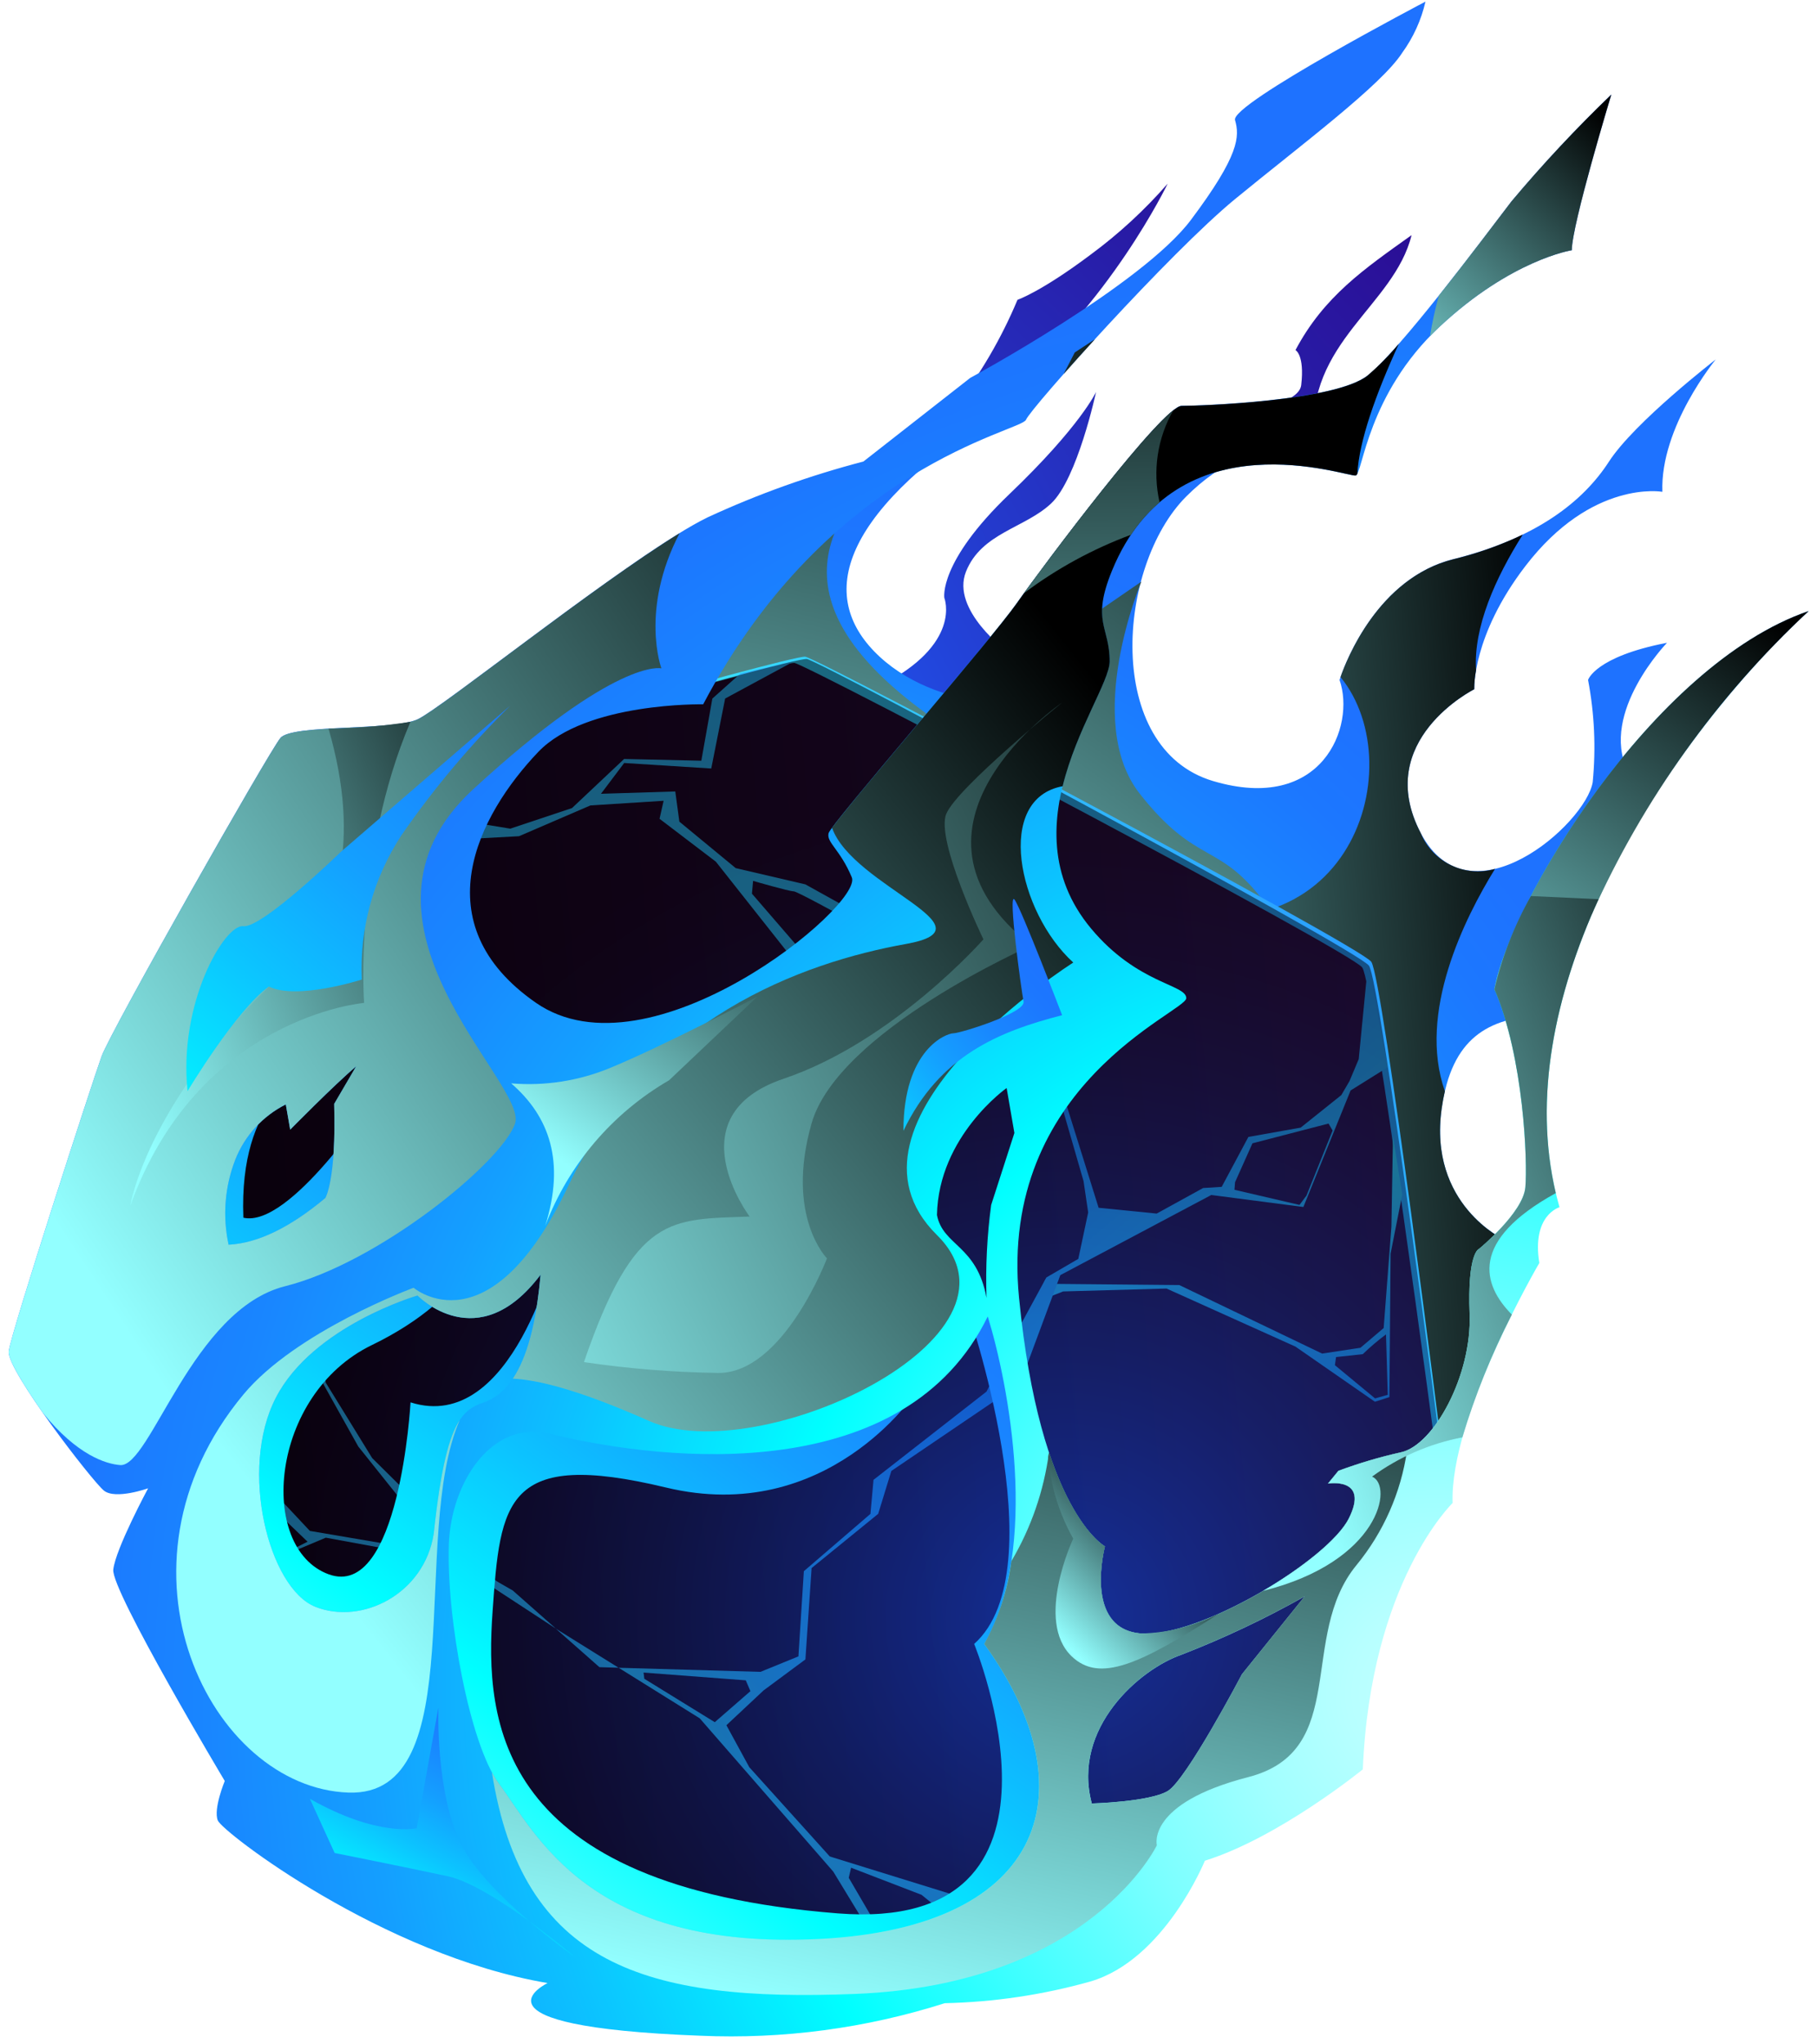
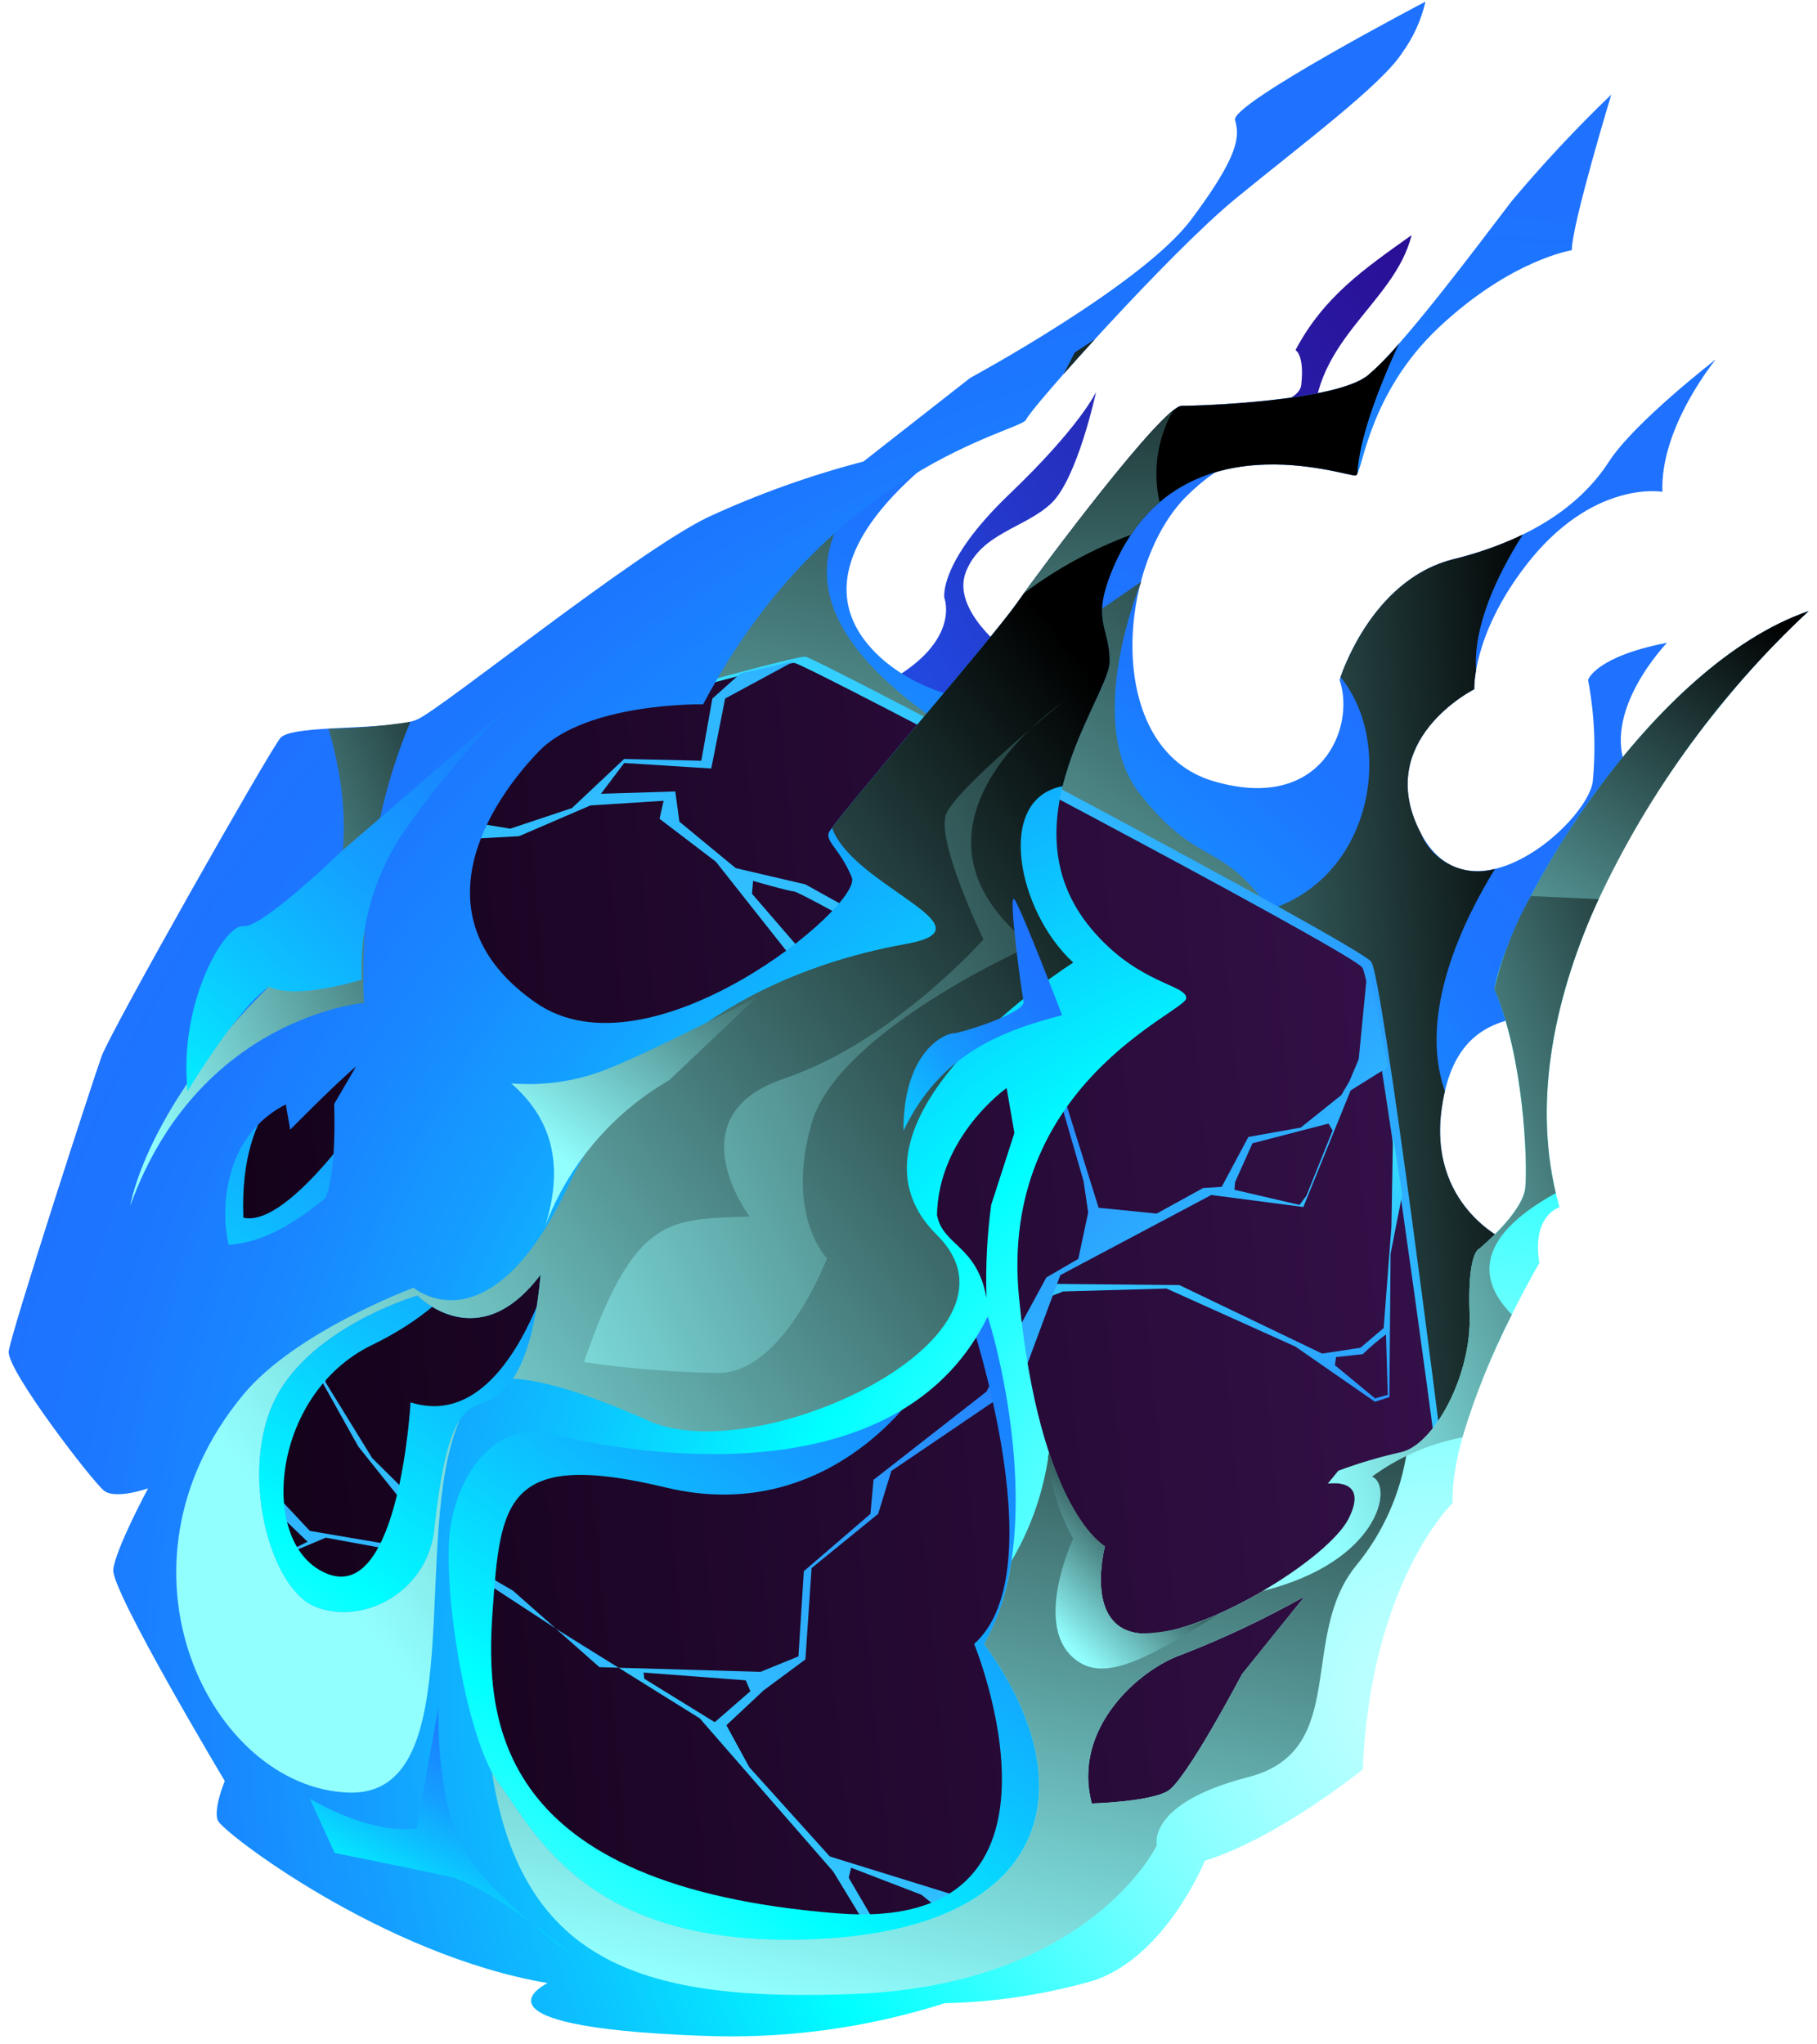
<svg xmlns="http://www.w3.org/2000/svg" width="144" height="162" viewBox="0 0 144 162" fill="none">
  <path fill-rule="evenodd" clip-rule="evenodd" d="M83.306 39.893C85.392 37.93 86.865 31.058 86.865 31.058C86.865 31.058 85.638 33.758 79.993 39.158C74.349 44.558 74.84 47.379 74.84 47.379C74.84 47.379 76.312 51.061 69.686 54.374L76.434 56.951L79.871 51.674C79.871 51.674 75.331 48.361 76.558 45.293C77.784 42.225 81.218 41.856 83.306 39.893Z" fill="url(#paint0_linear_1_312)" />
-   <path fill-rule="evenodd" clip-rule="evenodd" d="M86.406 20.198C82.478 23.143 80.638 23.757 80.638 23.757C79.352 26.832 77.66 29.721 75.606 32.346L79.778 30.628C87.878 24.247 92.54 14.553 92.54 14.553C90.707 16.653 88.65 18.546 86.406 20.198Z" fill="url(#paint1_linear_1_312)" />
  <path fill-rule="evenodd" clip-rule="evenodd" d="M91.436 41.826C93.617 32.394 102.848 32.898 103.124 30.506C103.4 28.114 102.669 27.742 102.669 27.742C104.926 23.483 108.123 21.307 111.869 18.633C110.488 24.247 103.494 27.1 104.138 34.833C97.785 33.171 91.436 41.826 91.436 41.826Z" fill="url(#paint2_linear_1_312)" />
  <path fill-rule="evenodd" clip-rule="evenodd" d="M78.735 32.898C66.344 40.998 64.746 47.44 69.716 52.041C74.686 56.642 84.073 56.827 84.441 52.409C84.809 47.991 84.809 40.445 92.356 37.868C96.559 36.361 100.964 35.493 105.425 35.291C105.425 35.291 99.535 33.819 94.013 39.341C88.491 44.863 87.478 59.312 96.129 61.889C104.78 64.466 107.449 57.563 106.161 53.882C106.161 53.882 108.554 45.967 115.18 44.31C121.806 42.653 125.488 39.71 127.512 36.58C129.536 33.45 135.979 28.48 135.979 28.48C135.979 28.48 131.562 33.818 131.746 38.972C131.746 38.972 126.172 37.967 120.886 44.862C116.653 50.384 116.837 54.617 116.837 54.617C116.837 54.617 108.737 58.667 112.603 66.029C116.469 73.391 125.672 65.293 126.224 61.98C126.488 59.276 126.364 56.549 125.856 53.88C125.856 53.88 126.408 52.039 132.114 50.935C132.114 50.935 126.776 56.457 128.985 61.058C128.985 61.058 122.297 73.268 122.113 80.447C117.941 80.692 115.057 82.226 114.26 87.809C113.165 95.471 119.229 98.24 119.229 98.24C119.229 98.24 118.677 114.069 112.051 116.462C105.425 118.855 74.134 71.734 74.134 71.734L52.046 59.586L46.892 55.536C46.892 55.536 48.733 52.036 55.359 47.99C71.465 34.279 78.735 32.898 78.735 32.898Z" fill="url(#paint3_radial_1_312)" />
  <path style="mix-blend-mode:screen" d="M114.26 87.811C114.328 87.334 114.412 86.889 114.51 86.47C112.323 80.258 116.071 72.752 118.482 68.854C117.327 69.189 116.088 69.086 115.004 68.565C113.919 68.044 113.065 67.141 112.603 66.03C108.738 58.668 116.837 54.618 116.837 54.618C116.837 54.115 116.885 53.612 116.98 53.118C116.763 49.695 118.515 45.794 120.68 42.364C118.92 43.203 117.076 43.857 115.18 44.315C109.226 45.804 106.692 52.341 106.238 53.654C112.103 60.821 106.764 77.834 89.104 71.128L88.859 79.963L89.046 92.915C98.088 105.083 108.537 117.738 112.051 116.469C118.677 114.076 119.229 98.247 119.229 98.247C119.229 98.247 113.165 95.471 114.26 87.811Z" fill="url(#paint4_linear_1_312)" />
  <path style="mix-blend-mode:screen" fill-rule="evenodd" clip-rule="evenodd" d="M90.331 62.901C85.791 57.134 90.454 46.09 90.454 46.09L86.527 48.79L80.76 61.307L100.327 71.663C96.645 66.631 94.872 68.671 90.331 62.901Z" fill="url(#paint5_linear_1_312)" />
  <path style="mix-blend-mode:screen" fill-rule="evenodd" clip-rule="evenodd" d="M70.817 36.15C70.817 36.15 61.369 40.813 61.369 41.181C61.369 41.549 47.993 57.502 47.993 57.502L77.076 58.974C62.599 50.139 63.217 42.899 70.817 36.15Z" fill="url(#paint6_linear_1_312)" />
  <path fill-rule="evenodd" clip-rule="evenodd" d="M25.663 142.601L61.556 157.695L95.056 144.442L114.198 114.992C114.198 114.992 109.413 77.81 108.492 76.522C107.571 75.234 65.053 52.409 63.949 52.222C62.845 52.035 27.136 62.346 27.136 62.346C27.136 62.346 14.436 96.946 14.067 98.607C13.698 100.268 24.006 141.497 25.663 142.601Z" fill="url(#paint7_linear_1_312)" />
  <path fill-rule="evenodd" clip-rule="evenodd" d="M108.676 76.215C107.756 74.927 64.93 52.225 63.826 52.041C62.722 51.857 27.017 62.165 27.017 62.165L26.917 62.437C32.073 60.952 61.962 52.364 62.971 52.537C64.071 52.721 107.039 75.377 107.959 76.665C108.879 77.953 113.781 114.927 113.781 114.927L94.486 144.781L95.213 144.493L114.294 115.027C114.294 115.027 109.597 77.504 108.676 76.215Z" fill="url(#paint8_linear_1_312)" />
  <path d="M25.172 104.132L25.816 109.562L29.497 115.544L39.717 125.671L35.361 123.34L28.397 114.628L24.617 107.871L22.317 106.705L25.172 104.132Z" fill="url(#paint9_linear_1_312)" />
  <path d="M35.725 123.213L24.558 121.313L19.036 115.423L19.331 117.323L24.374 122.168L23.274 122.72L20.206 123.334L20.39 124.134L25.82 121.849L35.851 123.69L44.051 129.052L40.64 126.037L35.725 123.213Z" fill="url(#paint10_linear_1_312)" />
  <path d="M47.505 132.11L49.023 132.154L44.044 129.054L47.505 132.11Z" fill="url(#paint11_linear_1_312)" />
  <path d="M59.383 140.038L57.568 136.711L60.517 133.95L63.83 131.496L64.321 124.256L69.597 119.961L70.64 116.561L80.84 109.643L80.149 106.343L78.186 110.27L69.228 117.265L68.983 119.965L63.706 124.505L63.277 131.255L60.27 132.482L49.026 132.157L55.454 136.163L66.038 148.311L69.474 153.956C69.836 153.95 70.198 153.925 70.557 153.881L70.026 153.527L67.265 148.802L67.449 148.002L73.032 150.149L75.589 152.224C76.374 151.824 77.158 151.376 77.941 150.885L65.762 147.112L59.383 140.038ZM51.064 133.03L51.003 132.539L59.103 133.153L59.471 134.012L56.647 136.471L51.064 133.03Z" fill="url(#paint12_linear_1_312)" />
  <path fill-rule="evenodd" clip-rule="evenodd" d="M111.131 94.652L110.394 90.052L110.272 97.2L109.658 105.237L107.817 106.801L104.78 107.261L93.46 101.831L83.613 101.739L82.862 101.364L82.01 103.218L84.257 102.337L92.448 102.107L102.664 106.707L108.964 111.078L110.114 110.71L110.206 99.344L111.131 94.652ZM108.976 110.813L105.793 108.181L105.885 107.537L108.002 107.307C108.58 106.746 109.195 106.223 109.842 105.742C109.842 105.88 109.98 110.528 109.98 110.528L108.976 110.813Z" fill="url(#paint13_linear_1_312)" />
  <path d="M108.417 76.384L107.68 83.93L106.944 85.679L106.3 86.779L103.079 89.356L98.937 90.093L96.821 94.05L95.348 94.142L91.667 96.167L87.067 95.707L83.846 85.399L78.37 84.663L78.002 86.595L80.763 85.215L83.663 85.951L85.872 93.59L86.24 96.075L85.458 99.756L82.927 101.229L80.15 106.336L79.89 108.775L80.841 109.634L84.031 101.045L95.995 94.694L103.295 95.645L107.037 86.411L109.982 84.571L108.417 76.384ZM103.539 94.744L102.987 95.481L97.833 94.281L97.879 93.681L99.259 90.598L105.288 89.033L105.61 89.585L103.539 94.744Z" fill="url(#paint14_linear_1_312)" />
  <path d="M64.838 76.89L59.592 70.816L59.684 69.804C59.684 69.804 62.537 70.632 62.906 70.632C63.128 70.632 66.036 72.21 68.306 73.46L68.797 72.841L63.827 70.08L58.305 68.791L53.841 65.11L53.517 62.717L47.627 62.901L49.468 60.462L56.368 60.898L57.468 55.354L62.94 52.396L58.693 53.357L56.455 55.357L55.581 60.281L49.461 60.143L45.329 64.036L40.442 65.665L35.104 64.791L34.367 66.631L41.132 66.263L46.792 63.824L52.592 63.456L52.27 64.883L56.733 68.283L64.556 78.177L65.074 77.523L64.838 76.89Z" fill="url(#paint15_linear_1_312)" />
-   <path style="mix-blend-mode:screen" opacity="0.5" fill-rule="evenodd" clip-rule="evenodd" d="M25.663 142.601L61.556 157.695L95.056 144.442L114.198 114.992C114.198 114.992 109.413 77.81 108.492 76.522C107.571 75.234 65.053 52.409 63.949 52.222C62.845 52.035 27.136 62.346 27.136 62.346C27.136 62.346 14.436 96.946 14.067 98.607C13.698 100.268 24.006 141.497 25.663 142.601Z" fill="url(#paint16_radial_1_312)" />
  <path fill-rule="evenodd" clip-rule="evenodd" d="M66.403 151.621C39.253 149.481 38.425 136.404 39.038 127.692C39.651 118.98 40.02 114.808 52.782 117.875C65.544 120.942 72.538 110.39 72.538 110.39L41.738 110.758L44.07 98.978C44.07 98.978 40.634 113.703 32.535 111.126C32.535 111.126 31.676 126.833 26.035 124.747C20.394 122.661 21.372 110.513 29.471 106.586C37.57 102.659 38.429 97.628 38.429 97.628L29.594 87.198C29.594 87.198 22.967 97.352 19.286 96.493C18.918 86.922 24.164 85.081 24.164 85.081L15.728 87.934C15.728 87.934 9.228 124.379 24.072 136.895C38.916 149.411 38.92 157.265 59.658 157.879C80.396 158.493 81.746 153.216 83.709 148.553C85.672 143.89 86.04 136.527 82.973 131.864C82.078 130.668 81.574 129.224 81.53 127.731C81.486 126.238 81.904 124.767 82.727 123.52L79.291 104.009L76.591 103.518C76.591 103.518 83.831 124.379 77.204 130.269C77.201 130.271 86.65 153.216 66.403 151.621Z" fill="url(#paint17_linear_1_312)" />
  <path fill-rule="evenodd" clip-rule="evenodd" d="M143.342 48.421C130.826 52.716 119.542 71.861 118.433 78.395C120.763 83.762 121.07 92.075 120.886 94.095C120.702 96.115 117.205 98.973 117.205 98.973C117.205 98.973 116.284 99.249 116.469 104.127C116.654 109.005 113.616 114.527 111.039 115.079C109.351 115.456 107.69 115.948 106.069 116.551L105.241 117.563C105.241 117.563 108.554 117.011 106.897 120.324C105.24 123.637 95.025 129.804 90.423 129.436C85.821 129.068 87.57 122.536 87.57 122.536C87.57 122.536 82.416 119.775 80.76 102.841C79.104 85.907 94.013 80.201 94.013 79.097C94.013 77.993 90.147 77.992 86.466 73.575C79.534 65.256 87.938 55.168 87.938 52.407C87.938 49.646 86.466 49.278 88.122 45.229C93.211 32.791 106.897 37.866 107.449 37.682C108.001 37.498 108.37 31.24 114.076 25.902C119.782 20.564 124.567 19.828 124.567 19.828C124.567 17.803 127.696 7.495 127.696 7.495C124.908 10.174 122.266 13.001 119.782 15.963C117.389 19.092 110.947 27.743 108.37 29.763C105.793 31.783 95.117 32.156 93.644 32.156C92.171 32.156 82.785 44.673 80.576 47.802C78.367 50.931 65.851 65.288 65.667 66.024C65.483 66.76 66.587 67.313 67.507 69.524C68.427 71.735 51.494 85.724 42.474 79.464C33.454 73.204 37.857 64.621 42.658 59.585C46.432 55.627 55.727 55.812 55.727 55.812C65.669 36.921 80.944 34.184 81.312 33.264C81.68 32.344 92.724 20.011 97.878 15.777C103.032 11.543 109.478 6.758 111.131 4.177C112.01 2.964 112.635 1.588 112.971 0.128C112.971 0.128 97.51 8.228 97.878 9.515C98.246 10.802 98.246 12.276 94.378 17.43C90.51 22.584 76.891 29.946 76.891 29.946L68.425 36.573C64.191 37.677 60.064 39.155 56.092 40.99C50.386 43.751 35.109 56.084 33.084 57.004C31.059 57.924 23.144 57.372 22.224 58.476C21.304 59.58 8.79 81.671 8.054 83.701C7.318 85.731 0.876 105.601 0.692 107.077C0.508 108.553 7.318 117.384 8.238 118.121C9.158 118.858 11.738 117.937 11.738 117.937C11.738 117.937 9.162 122.722 8.977 124.379C8.792 126.036 17.813 141.129 17.813 141.129C17.813 141.129 16.892 143.338 17.26 144.258C17.628 145.178 30.329 154.934 43.398 157.142C43.398 157.142 36.219 160.578 55.485 161.315C62.049 161.603 68.612 160.73 74.873 158.738C78.775 158.653 82.651 158.076 86.408 157.02C92.298 155.302 95.488 147.448 95.488 147.448C101.378 145.608 108.005 140.208 108.005 140.208C108.618 125.361 115.122 119.102 115.122 119.102C114.876 112.23 121.993 100.082 121.993 100.082C121.38 96.282 123.593 95.665 123.593 95.665C118.677 78.485 132.666 58.238 143.342 48.421ZM79.778 86.221L80.392 89.78L78.551 95.486C78.224 97.926 78.101 100.388 78.183 102.848C77.416 98.648 74.729 98.736 74.256 96.283C74.379 90.02 79.778 86.216 79.778 86.216V86.221ZM18.642 91.912C19.391 90.004 20.818 88.439 22.65 87.519L22.998 89.519C22.998 89.519 26.483 85.974 28.225 84.503L26.483 87.481C26.657 93.525 25.783 94.938 25.783 94.938C23.003 97.261 20.442 98.522 18.117 98.638C17.629 96.391 17.811 94.051 18.642 91.907V91.912ZM24.988 127.329C21.307 125.856 18.914 116.469 21.859 110.763C24.804 105.057 33.087 102.663 33.087 102.663C33.087 102.663 37.873 107.633 42.842 101.007C42.29 107.265 40.722 110.307 38.333 111.13C36.539 111.748 35.296 112.787 34.375 121.53C33.639 126.312 28.669 128.796 24.988 127.324V127.329ZM64.93 153.65C46.708 154.57 42.509 145.334 39.53 141.318C37.23 138.218 35.371 128.195 35.573 122.359C35.739 117.559 38.912 112.475 43.58 113.616C53.194 115.965 71.78 117.666 78.28 104.321C79.921 109.632 82.444 122.65 78.004 130.274C86.295 141.664 83.153 152.725 64.93 153.645V153.65ZM98.43 132.667C98.43 132.667 94.013 141.067 92.54 141.931C91.067 142.795 86.527 142.913 86.527 142.913C84.927 136.9 90.369 132.254 93.618 131.131C96.985 129.823 100.254 128.276 103.4 126.501L98.43 132.667Z" fill="url(#paint18_radial_1_312)" />
-   <path style="mix-blend-mode:screen" fill-rule="evenodd" clip-rule="evenodd" d="M22.595 101.923C29.958 100.082 39.713 92.167 40.818 89.038C41.923 85.909 26.093 73.025 37.505 62.538C48.917 52.051 52.417 52.962 52.417 52.962C52.417 52.962 50.695 48.317 53.856 42.256C47.139 46.371 34.886 56.193 33.087 57.011C31.062 57.931 23.147 57.379 22.227 58.483C21.307 59.587 8.79 81.671 8.054 83.701C7.318 85.731 0.876 105.601 0.692 107.077C0.611 107.723 1.878 109.789 3.404 111.965C6.129 115.332 8.419 116.011 9.527 116.096C11.917 116.28 15.233 103.764 22.595 101.923ZM18.642 91.907C19.391 89.999 20.818 88.435 22.65 87.514L22.998 89.514C22.998 89.514 26.483 85.969 28.225 84.498L26.483 87.476C26.657 93.52 25.783 94.933 25.783 94.933C23.003 97.256 20.442 98.517 18.117 98.633C17.63 96.388 17.812 94.049 18.642 91.907Z" fill="url(#paint19_linear_1_312)" />
  <path style="mix-blend-mode:screen" fill-rule="evenodd" clip-rule="evenodd" d="M19.282 110.513C7.917 124.213 16.705 141.681 27.626 142.049C37.49 142.382 32.441 121.697 36.432 112.534C35.597 113.805 34.932 116.276 34.375 121.526C33.639 126.312 28.669 128.796 24.988 127.326C21.307 125.856 18.914 116.466 21.859 110.76C24.804 105.054 33.087 102.66 33.087 102.66C33.087 102.66 37.873 107.63 42.842 101.004C42.495 104.946 41.742 107.61 40.642 109.249C42.542 109.333 45.81 110.093 51.436 112.6C60.085 116.453 82.46 105.973 74.26 97.874C65.134 88.861 85.06 76.274 85.06 76.274C80.647 72.253 78.821 63.296 84.216 62.302C85.323 57.775 87.943 53.948 87.943 52.402C87.943 49.641 86.471 49.273 88.127 45.224C93.216 32.786 106.902 37.861 107.454 37.677C107.495 37.664 107.534 37.614 107.575 37.539C107.71 34.961 109.008 31.285 110.861 27.244C110.101 28.153 109.267 28.998 108.37 29.771C105.793 31.796 95.117 32.164 93.644 32.164C92.171 32.164 82.785 44.681 80.576 47.81C78.543 50.69 67.783 63.076 65.941 65.602C67.596 70.258 78.993 73.518 71.802 74.802C63.58 76.275 51.309 80.692 45.051 93.945C38.793 107.198 32.78 102.045 32.78 102.045C32.78 102.045 23.454 105.482 19.282 110.513Z" fill="url(#paint20_linear_1_312)" />
  <path style="mix-blend-mode:screen" fill-rule="evenodd" clip-rule="evenodd" d="M28.854 79.471C28.854 79.471 28.035 67.717 32.526 57.2C30.378 57.532 28.21 57.715 26.037 57.747C28.681 66.847 26.606 72.722 23.577 76.035C11.677 86.711 10.324 95.546 10.324 95.546C15.724 80.571 28.854 79.471 28.854 79.471Z" fill="url(#paint21_linear_1_312)" />
  <path style="mix-blend-mode:screen" fill-rule="evenodd" clip-rule="evenodd" d="M46.278 107.936C50.328 96.156 53.15 96.646 59.408 96.401C59.408 96.401 53.396 88.425 62.108 85.48C70.82 82.535 77.938 74.436 77.938 74.436C77.938 74.436 74.138 66.582 74.992 64.496C75.846 62.41 84.192 55.661 84.192 55.661C84.192 55.661 69.712 65.478 81.738 74.927C81.738 74.927 66.399 81.676 64.313 89.038C62.227 96.4 65.54 99.714 65.54 99.714C65.54 99.714 62.104 108.795 56.95 108.795C53.378 108.746 49.813 108.459 46.278 107.936Z" fill="url(#paint22_linear_1_312)" />
  <path style="mix-blend-mode:screen" fill-rule="evenodd" clip-rule="evenodd" d="M111.039 115.084C109.351 115.461 107.691 115.953 106.069 116.556L105.241 117.568C105.241 117.568 108.554 117.016 106.897 120.329C105.24 123.642 95.025 129.809 90.423 129.441C85.821 129.073 87.57 122.541 87.57 122.541C87.57 122.541 85.18 121.259 83.132 115.092C82.73 118.138 81.715 121.071 80.15 123.715C79.85 126.016 79.121 128.24 77.999 130.272C86.299 141.672 83.153 152.728 64.93 153.648C46.707 154.568 42.509 145.332 39.53 141.316C39.327 141.035 39.144 140.739 38.983 140.431C41.39 155.731 51.183 158.659 67.754 158.004C86.406 157.268 91.682 146.224 91.682 146.224C91.682 146.224 90.823 142.911 98.922 140.824C107.021 138.737 102.849 129.657 107.512 124.013C109.648 121.407 111.031 118.266 111.512 114.931C111.36 114.997 111.202 115.049 111.039 115.084ZM98.43 132.662C98.43 132.662 94.013 141.062 92.54 141.926C91.067 142.79 86.527 142.908 86.527 142.908C84.927 136.895 90.369 132.249 93.618 131.126C96.985 129.818 100.254 128.271 103.4 126.496L98.43 132.662Z" fill="url(#paint23_linear_1_312)" />
  <path style="mix-blend-mode:screen" fill-rule="evenodd" clip-rule="evenodd" d="M143.342 48.421C130.826 52.716 119.542 71.861 118.433 78.395C118.455 78.446 118.476 78.495 118.498 78.551C120.645 76.04 123.248 73.956 126.168 72.408C130.233 63.346 136.073 55.19 143.342 48.421Z" fill="url(#paint24_linear_1_312)" />
  <path style="mix-blend-mode:screen" fill-rule="evenodd" clip-rule="evenodd" d="M81.151 47.006C83.739 45.063 86.594 43.504 89.627 42.378C90.263 41.42 91.027 40.555 91.898 39.805C91.331 37.323 91.721 34.719 92.989 32.511C90.59 34.387 83.766 43.395 81.151 47.006Z" fill="url(#paint25_linear_1_312)" />
-   <path style="mix-blend-mode:screen" fill-rule="evenodd" clip-rule="evenodd" d="M119.782 15.965C118.565 17.556 116.301 20.575 114.03 23.425C113.737 24.484 113.503 25.558 113.33 26.643C113.57 26.395 113.816 26.149 114.078 25.904C119.784 20.566 124.569 19.83 124.569 19.83C124.569 17.805 127.698 7.497 127.698 7.497C124.909 10.176 122.267 13.002 119.782 15.965Z" fill="url(#paint26_linear_1_312)" />
  <path style="mix-blend-mode:screen" fill-rule="evenodd" clip-rule="evenodd" d="M84.29 29.644C85.03 28.805 85.875 27.866 86.777 26.879L85.177 27.929L84.29 29.644Z" fill="url(#paint27_linear_1_312)" />
  <path style="mix-blend-mode:screen" fill-rule="evenodd" clip-rule="evenodd" d="M43.211 97.137C45.062 92.28 48.528 88.208 53.027 85.603L60.022 78.976C60.022 78.976 52.537 82.903 48.364 84.621C45.881 85.651 43.189 86.072 40.511 85.848C43.555 88.482 44.804 92.061 43.211 97.137Z" fill="url(#paint28_linear_1_312)" />
  <path style="mix-blend-mode:screen" fill-rule="evenodd" clip-rule="evenodd" d="M83.07 115.478C83.262 117.745 83.939 119.943 85.055 121.925C85.055 121.925 81.987 128.425 84.932 131.251C87.147 133.373 90.332 131.886 96.581 127.886C94.672 128.862 92.567 129.393 90.423 129.441C85.823 129.072 87.57 122.541 87.57 122.541C87.57 122.541 85.18 121.259 83.132 115.092C83.117 115.218 83.09 115.349 83.07 115.478Z" fill="url(#paint29_linear_1_312)" />
  <path style="mix-blend-mode:screen" fill-rule="evenodd" clip-rule="evenodd" d="M118.433 78.395C120.763 83.762 121.07 92.075 120.886 94.095C120.702 96.115 117.205 98.973 117.205 98.973C117.205 98.973 116.284 99.249 116.469 104.127C116.654 109.005 113.616 114.527 111.039 115.079C109.35 115.456 107.69 115.948 106.069 116.551L105.241 117.563C105.241 117.563 108.554 117.011 106.897 120.324C106.097 121.924 103.297 124.19 100.102 126.063C109.356 123.755 110.445 117.714 108.738 117.011C110.863 115.457 113.308 114.394 115.895 113.9C116.906 110.545 118.218 107.289 119.817 104.171C117.47 101.801 116.43 98.325 123.299 94.545C121.499 86.935 123.255 78.79 126.686 71.255L121.323 71.005C120.017 73.32 119.044 75.808 118.433 78.395Z" fill="url(#paint30_linear_1_312)" />
  <path fill-rule="evenodd" clip-rule="evenodd" d="M14.865 86.461C14.128 79.467 17.81 73.209 19.282 73.393C20.754 73.577 27.013 67.503 27.013 67.503L40.45 55.903C37.249 59.06 34.353 62.511 31.799 66.21C29.587 69.593 28.492 73.584 28.669 77.622C28.669 77.622 23.516 79.279 21.307 78.175C18.73 80.019 14.865 86.461 14.865 86.461Z" fill="url(#paint31_linear_1_312)" />
  <path fill-rule="evenodd" clip-rule="evenodd" d="M24.559 142.54C29.959 145.608 33.026 144.871 33.026 144.871L34.744 135.3C34.744 135.3 34.498 142.172 36.584 146.221C38.67 150.27 45.542 155.056 45.542 155.056C45.542 155.056 38.916 149.412 35.48 148.675C32.044 147.938 26.522 146.835 26.522 146.835L24.559 142.54Z" fill="url(#paint32_linear_1_312)" />
  <path fill-rule="evenodd" clip-rule="evenodd" d="M71.598 89.608C71.598 83.141 75.012 81.883 75.551 81.883C76.09 81.883 81.3 80.266 81.12 79.368C80.94 78.47 79.862 70.568 80.401 71.283C80.94 71.998 84.174 80.446 84.174 80.446C79.171 81.733 74.455 83.648 71.598 89.608Z" fill="url(#paint33_linear_1_312)" />
  <defs>
    <linearGradient id="paint0_linear_1_312" x1="108.169" y1="13.088" x2="48.142" y2="43.824" gradientUnits="userSpaceOnUse">
      <stop stop-color="#2B0C93" />
      <stop offset="0.213" stop-color="#281AA4" />
      <stop offset="0.638" stop-color="#233ED2" />
      <stop offset="1" stop-color="#1E61FF" />
    </linearGradient>
    <linearGradient id="paint1_linear_1_312" x1="99.331" y1="5.497" x2="49.25" y2="58.26" gradientUnits="userSpaceOnUse">
      <stop stop-color="#2B0C93" />
      <stop offset="0.213" stop-color="#281AA4" />
      <stop offset="0.638" stop-color="#233ED2" />
      <stop offset="1" stop-color="#1E61FF" />
    </linearGradient>
    <linearGradient id="paint2_linear_1_312" x1="114.116" y1="18.216" x2="60.482" y2="66.626" gradientUnits="userSpaceOnUse">
      <stop stop-color="#2B0C93" />
      <stop offset="0.213" stop-color="#281AA4" />
      <stop offset="0.638" stop-color="#233ED2" />
      <stop offset="1" stop-color="#1E61FF" />
    </linearGradient>
    <radialGradient id="paint3_radial_1_312" cx="0" cy="0" r="1" gradientUnits="userSpaceOnUse" gradientTransform="translate(46.862 126.238) scale(92.072 92.033)">
      <stop offset="0.013" stop-color="#C0FFFF" />
      <stop offset="0.059" stop-color="#B7FFFF" />
      <stop offset="0.13" stop-color="#A1FFFF" />
      <stop offset="0.218" stop-color="#7DFFFF" />
      <stop offset="0.319" stop-color="#4AFFFF" />
      <stop offset="0.43" stop-color="#0AFFFF" />
      <stop offset="0.448" stop-color="#00FFFF" />
      <stop offset="0.484" stop-color="#03F0FF" />
      <stop offset="0.603" stop-color="#0CC3FF" />
      <stop offset="0.717" stop-color="#149FFF" />
      <stop offset="0.825" stop-color="#1986FF" />
      <stop offset="0.922" stop-color="#1C77FF" />
      <stop offset="1" stop-color="#1E72FF" />
    </radialGradient>
    <linearGradient id="paint4_linear_1_312" x1="61.684" y1="103.351" x2="126.47" y2="98.069" gradientUnits="userSpaceOnUse">
      <stop stop-color="#92FFFF" />
      <stop offset="1" />
    </linearGradient>
    <linearGradient id="paint5_linear_1_312" x1="75.027" y1="104.499" x2="122.839" y2="35.93" gradientUnits="userSpaceOnUse">
      <stop stop-color="#92FFFF" />
      <stop offset="1" />
    </linearGradient>
    <linearGradient id="paint6_linear_1_312" x1="49.156" y1="93.096" x2="69.307" y2="7.908" gradientUnits="userSpaceOnUse">
      <stop stop-color="#92FFFF" />
      <stop offset="1" />
    </linearGradient>
    <linearGradient id="paint7_linear_1_312" x1="113.097" y1="99.684" x2="10.553" y2="109.391" gradientUnits="userSpaceOnUse">
      <stop stop-color="#331048" />
      <stop offset="1" stop-color="#110015" />
    </linearGradient>
    <linearGradient id="paint8_linear_1_312" x1="69.033" y1="97.112" x2="126.179" y2="57.246" gradientUnits="userSpaceOnUse">
      <stop stop-color="#3EFFFF" />
      <stop offset="0.261" stop-color="#36D9FF" />
      <stop offset="0.84" stop-color="#237CFF" />
      <stop offset="1" stop-color="#1E61FF" />
    </linearGradient>
    <linearGradient id="paint9_linear_1_312" x1="-0.755" y1="190.762" x2="97.931" y2="39.578" gradientUnits="userSpaceOnUse">
      <stop stop-color="#3EFFFF" />
      <stop offset="0.261" stop-color="#36D9FF" />
      <stop offset="0.84" stop-color="#237CFF" />
      <stop offset="1" stop-color="#1E61FF" />
    </linearGradient>
    <linearGradient id="paint10_linear_1_312" x1="13.408" y1="164.815" x2="25.139" y2="72.034" gradientUnits="userSpaceOnUse">
      <stop stop-color="#3EFFFF" />
      <stop offset="0.261" stop-color="#36D9FF" />
      <stop offset="0.84" stop-color="#237CFF" />
      <stop offset="1" stop-color="#1E61FF" />
    </linearGradient>
    <linearGradient id="paint11_linear_1_312" x1="29.112" y1="171.474" x2="44.503" y2="78.342" gradientUnits="userSpaceOnUse">
      <stop stop-color="#3EFFFF" />
      <stop offset="0.261" stop-color="#36D9FF" />
      <stop offset="0.84" stop-color="#237CFF" />
      <stop offset="1" stop-color="#1E61FF" />
    </linearGradient>
    <linearGradient id="paint12_linear_1_312" x1="47.404" y1="179.286" x2="110.218" y2="113.402" gradientUnits="userSpaceOnUse">
      <stop stop-color="#3EFFFF" />
      <stop offset="0.261" stop-color="#36D9FF" />
      <stop offset="0.84" stop-color="#237CFF" />
      <stop offset="1" stop-color="#1E61FF" />
    </linearGradient>
    <linearGradient id="paint13_linear_1_312" x1="92.231" y1="83.072" x2="99.066" y2="127.911" gradientUnits="userSpaceOnUse">
      <stop stop-color="#3EFFFF" />
      <stop offset="0.261" stop-color="#36D9FF" />
      <stop offset="0.84" stop-color="#237CFF" />
      <stop offset="1" stop-color="#1E61FF" />
    </linearGradient>
    <linearGradient id="paint14_linear_1_312" x1="115.994" y1="121.006" x2="75.913" y2="72.753" gradientUnits="userSpaceOnUse">
      <stop stop-color="#3EFFFF" />
      <stop offset="0.261" stop-color="#36D9FF" />
      <stop offset="0.84" stop-color="#237CFF" />
      <stop offset="1" stop-color="#1E61FF" />
    </linearGradient>
    <linearGradient id="paint15_linear_1_312" x1="-1.027" y1="193.186" x2="71.228" y2="-109.304" gradientUnits="userSpaceOnUse">
      <stop stop-color="#3EFFFF" />
      <stop offset="0.261" stop-color="#36D9FF" />
      <stop offset="0.84" stop-color="#237CFF" />
      <stop offset="1" stop-color="#1E61FF" />
    </linearGradient>
    <radialGradient id="paint16_radial_1_312" cx="0" cy="0" r="1" gradientUnits="userSpaceOnUse" gradientTransform="translate(84.429 128.267) scale(75.606 75.626)">
      <stop stop-color="#0056FF" />
      <stop offset="0.117" stop-color="#0044CC" />
      <stop offset="0.276" stop-color="#00308F" />
      <stop offset="0.428" stop-color="#001F5B" />
      <stop offset="0.57" stop-color="#001134" />
      <stop offset="0.699" stop-color="#000717" />
      <stop offset="0.811" stop-color="#000206" />
      <stop offset="0.893" />
    </radialGradient>
    <linearGradient id="paint17_linear_1_312" x1="13.319" y1="171.915" x2="73.723" y2="88.428" gradientUnits="userSpaceOnUse">
      <stop offset="0.013" stop-color="#C0FFFF" />
      <stop offset="0.059" stop-color="#B7FFFF" />
      <stop offset="0.13" stop-color="#A1FFFF" />
      <stop offset="0.218" stop-color="#7DFFFF" />
      <stop offset="0.319" stop-color="#4AFFFF" />
      <stop offset="0.43" stop-color="#0AFFFF" />
      <stop offset="0.448" stop-color="#00FFFF" />
      <stop offset="0.484" stop-color="#03F0FF" />
      <stop offset="0.603" stop-color="#0CC3FF" />
      <stop offset="0.717" stop-color="#149FFF" />
      <stop offset="0.825" stop-color="#1986FF" />
      <stop offset="0.922" stop-color="#1C77FF" />
      <stop offset="1" stop-color="#1E72FF" />
    </linearGradient>
    <radialGradient id="paint18_radial_1_312" cx="0" cy="0" r="1" gradientUnits="userSpaceOnUse" gradientTransform="translate(113.425 133.797) scale(117.03 117.061)">
      <stop offset="0.013" stop-color="#C0FFFF" />
      <stop offset="0.059" stop-color="#B7FFFF" />
      <stop offset="0.13" stop-color="#A1FFFF" />
      <stop offset="0.218" stop-color="#7DFFFF" />
      <stop offset="0.319" stop-color="#4AFFFF" />
      <stop offset="0.43" stop-color="#0AFFFF" />
      <stop offset="0.448" stop-color="#00FFFF" />
      <stop offset="0.484" stop-color="#03F0FF" />
      <stop offset="0.603" stop-color="#0CC3FF" />
      <stop offset="0.717" stop-color="#149FFF" />
      <stop offset="0.825" stop-color="#1986FF" />
      <stop offset="0.922" stop-color="#1C77FF" />
      <stop offset="1" stop-color="#1E72FF" />
    </radialGradient>
    <linearGradient id="paint19_linear_1_312" x1="8.557" y1="103.25" x2="86.508" y2="51.69" gradientUnits="userSpaceOnUse">
      <stop stop-color="#92FFFF" />
      <stop offset="1" />
    </linearGradient>
    <linearGradient id="paint20_linear_1_312" x1="28.501" y1="128.506" x2="100.65" y2="71.208" gradientUnits="userSpaceOnUse">
      <stop stop-color="#92FFFF" />
      <stop offset="1" />
    </linearGradient>
    <linearGradient id="paint21_linear_1_312" x1="11.146" y1="89.411" x2="51.44" y2="72.178" gradientUnits="userSpaceOnUse">
      <stop stop-color="#92FFFF" />
      <stop offset="1" />
    </linearGradient>
    <linearGradient id="paint22_linear_1_312" x1="34.904" y1="117.19" x2="117.126" y2="77.029" gradientUnits="userSpaceOnUse">
      <stop stop-color="#92FFFF" />
      <stop offset="1" />
    </linearGradient>
    <linearGradient id="paint23_linear_1_312" x1="59.437" y1="158.002" x2="75.736" y2="83.398" gradientUnits="userSpaceOnUse">
      <stop stop-color="#92FFFF" />
      <stop offset="1" />
    </linearGradient>
    <linearGradient id="paint24_linear_1_312" x1="116.016" y1="93.676" x2="145.193" y2="52.127" gradientUnits="userSpaceOnUse">
      <stop stop-color="#92FFFF" />
      <stop offset="1" />
    </linearGradient>
    <linearGradient id="paint25_linear_1_312" x1="87.402" y1="85.418" x2="86.656" y2="17.323" gradientUnits="userSpaceOnUse">
      <stop stop-color="#92FFFF" />
      <stop offset="1" />
    </linearGradient>
    <linearGradient id="paint26_linear_1_312" x1="110.974" y1="37.154" x2="132.724" y2="14.309" gradientUnits="userSpaceOnUse">
      <stop stop-color="#92FFFF" />
      <stop offset="1" />
    </linearGradient>
    <linearGradient id="paint27_linear_1_312" x1="85.946" y1="85.433" x2="85.338" y2="17.33" gradientUnits="userSpaceOnUse">
      <stop stop-color="#92FFFF" />
      <stop offset="1" />
    </linearGradient>
    <linearGradient id="paint28_linear_1_312" x1="43.086" y1="91.017" x2="63.36" y2="62.983" gradientUnits="userSpaceOnUse">
      <stop stop-color="#92FFFF" />
      <stop offset="1" />
    </linearGradient>
    <linearGradient id="paint29_linear_1_312" x1="84.448" y1="130.23" x2="95.028" y2="119.588" gradientUnits="userSpaceOnUse">
      <stop stop-color="#92FFFF" />
      <stop offset="1" />
    </linearGradient>
    <linearGradient id="paint30_linear_1_312" x1="103.611" y1="116.538" x2="151.49" y2="98.627" gradientUnits="userSpaceOnUse">
      <stop stop-color="#92FFFF" />
      <stop offset="1" />
    </linearGradient>
    <linearGradient id="paint31_linear_1_312" x1="-9.757" y1="130.434" x2="55.503" y2="54.346" gradientUnits="userSpaceOnUse">
      <stop offset="0.013" stop-color="#C0FFFF" />
      <stop offset="0.059" stop-color="#B7FFFF" />
      <stop offset="0.13" stop-color="#A1FFFF" />
      <stop offset="0.218" stop-color="#7DFFFF" />
      <stop offset="0.319" stop-color="#4AFFFF" />
      <stop offset="0.43" stop-color="#0AFFFF" />
      <stop offset="0.448" stop-color="#00FFFF" />
      <stop offset="0.484" stop-color="#03F0FF" />
      <stop offset="0.603" stop-color="#0CC3FF" />
      <stop offset="0.717" stop-color="#149FFF" />
      <stop offset="0.825" stop-color="#1986FF" />
      <stop offset="0.922" stop-color="#1C77FF" />
      <stop offset="1" stop-color="#1E72FF" />
    </linearGradient>
    <linearGradient id="paint32_linear_1_312" x1="24.265" y1="166.594" x2="41.486" y2="134.544" gradientUnits="userSpaceOnUse">
      <stop offset="0.013" stop-color="#C0FFFF" />
      <stop offset="0.059" stop-color="#B7FFFF" />
      <stop offset="0.13" stop-color="#A1FFFF" />
      <stop offset="0.218" stop-color="#7DFFFF" />
      <stop offset="0.319" stop-color="#4AFFFF" />
      <stop offset="0.43" stop-color="#0AFFFF" />
      <stop offset="0.448" stop-color="#00FFFF" />
      <stop offset="0.484" stop-color="#03F0FF" />
      <stop offset="0.603" stop-color="#0CC3FF" />
      <stop offset="0.717" stop-color="#149FFF" />
      <stop offset="0.825" stop-color="#1986FF" />
      <stop offset="0.922" stop-color="#1C77FF" />
      <stop offset="1" stop-color="#1E72FF" />
    </linearGradient>
    <linearGradient id="paint33_linear_1_312" x1="59.889" y1="115.272" x2="93.543" y2="87.309" gradientUnits="userSpaceOnUse">
      <stop offset="0.013" stop-color="#C0FFFF" />
      <stop offset="0.059" stop-color="#B7FFFF" />
      <stop offset="0.13" stop-color="#A1FFFF" />
      <stop offset="0.218" stop-color="#7DFFFF" />
      <stop offset="0.319" stop-color="#4AFFFF" />
      <stop offset="0.43" stop-color="#0AFFFF" />
      <stop offset="0.448" stop-color="#00FFFF" />
      <stop offset="0.484" stop-color="#03F0FF" />
      <stop offset="0.603" stop-color="#0CC3FF" />
      <stop offset="0.717" stop-color="#149FFF" />
      <stop offset="0.825" stop-color="#1986FF" />
      <stop offset="0.922" stop-color="#1C77FF" />
      <stop offset="1" stop-color="#1E72FF" />
    </linearGradient>
  </defs>
</svg>